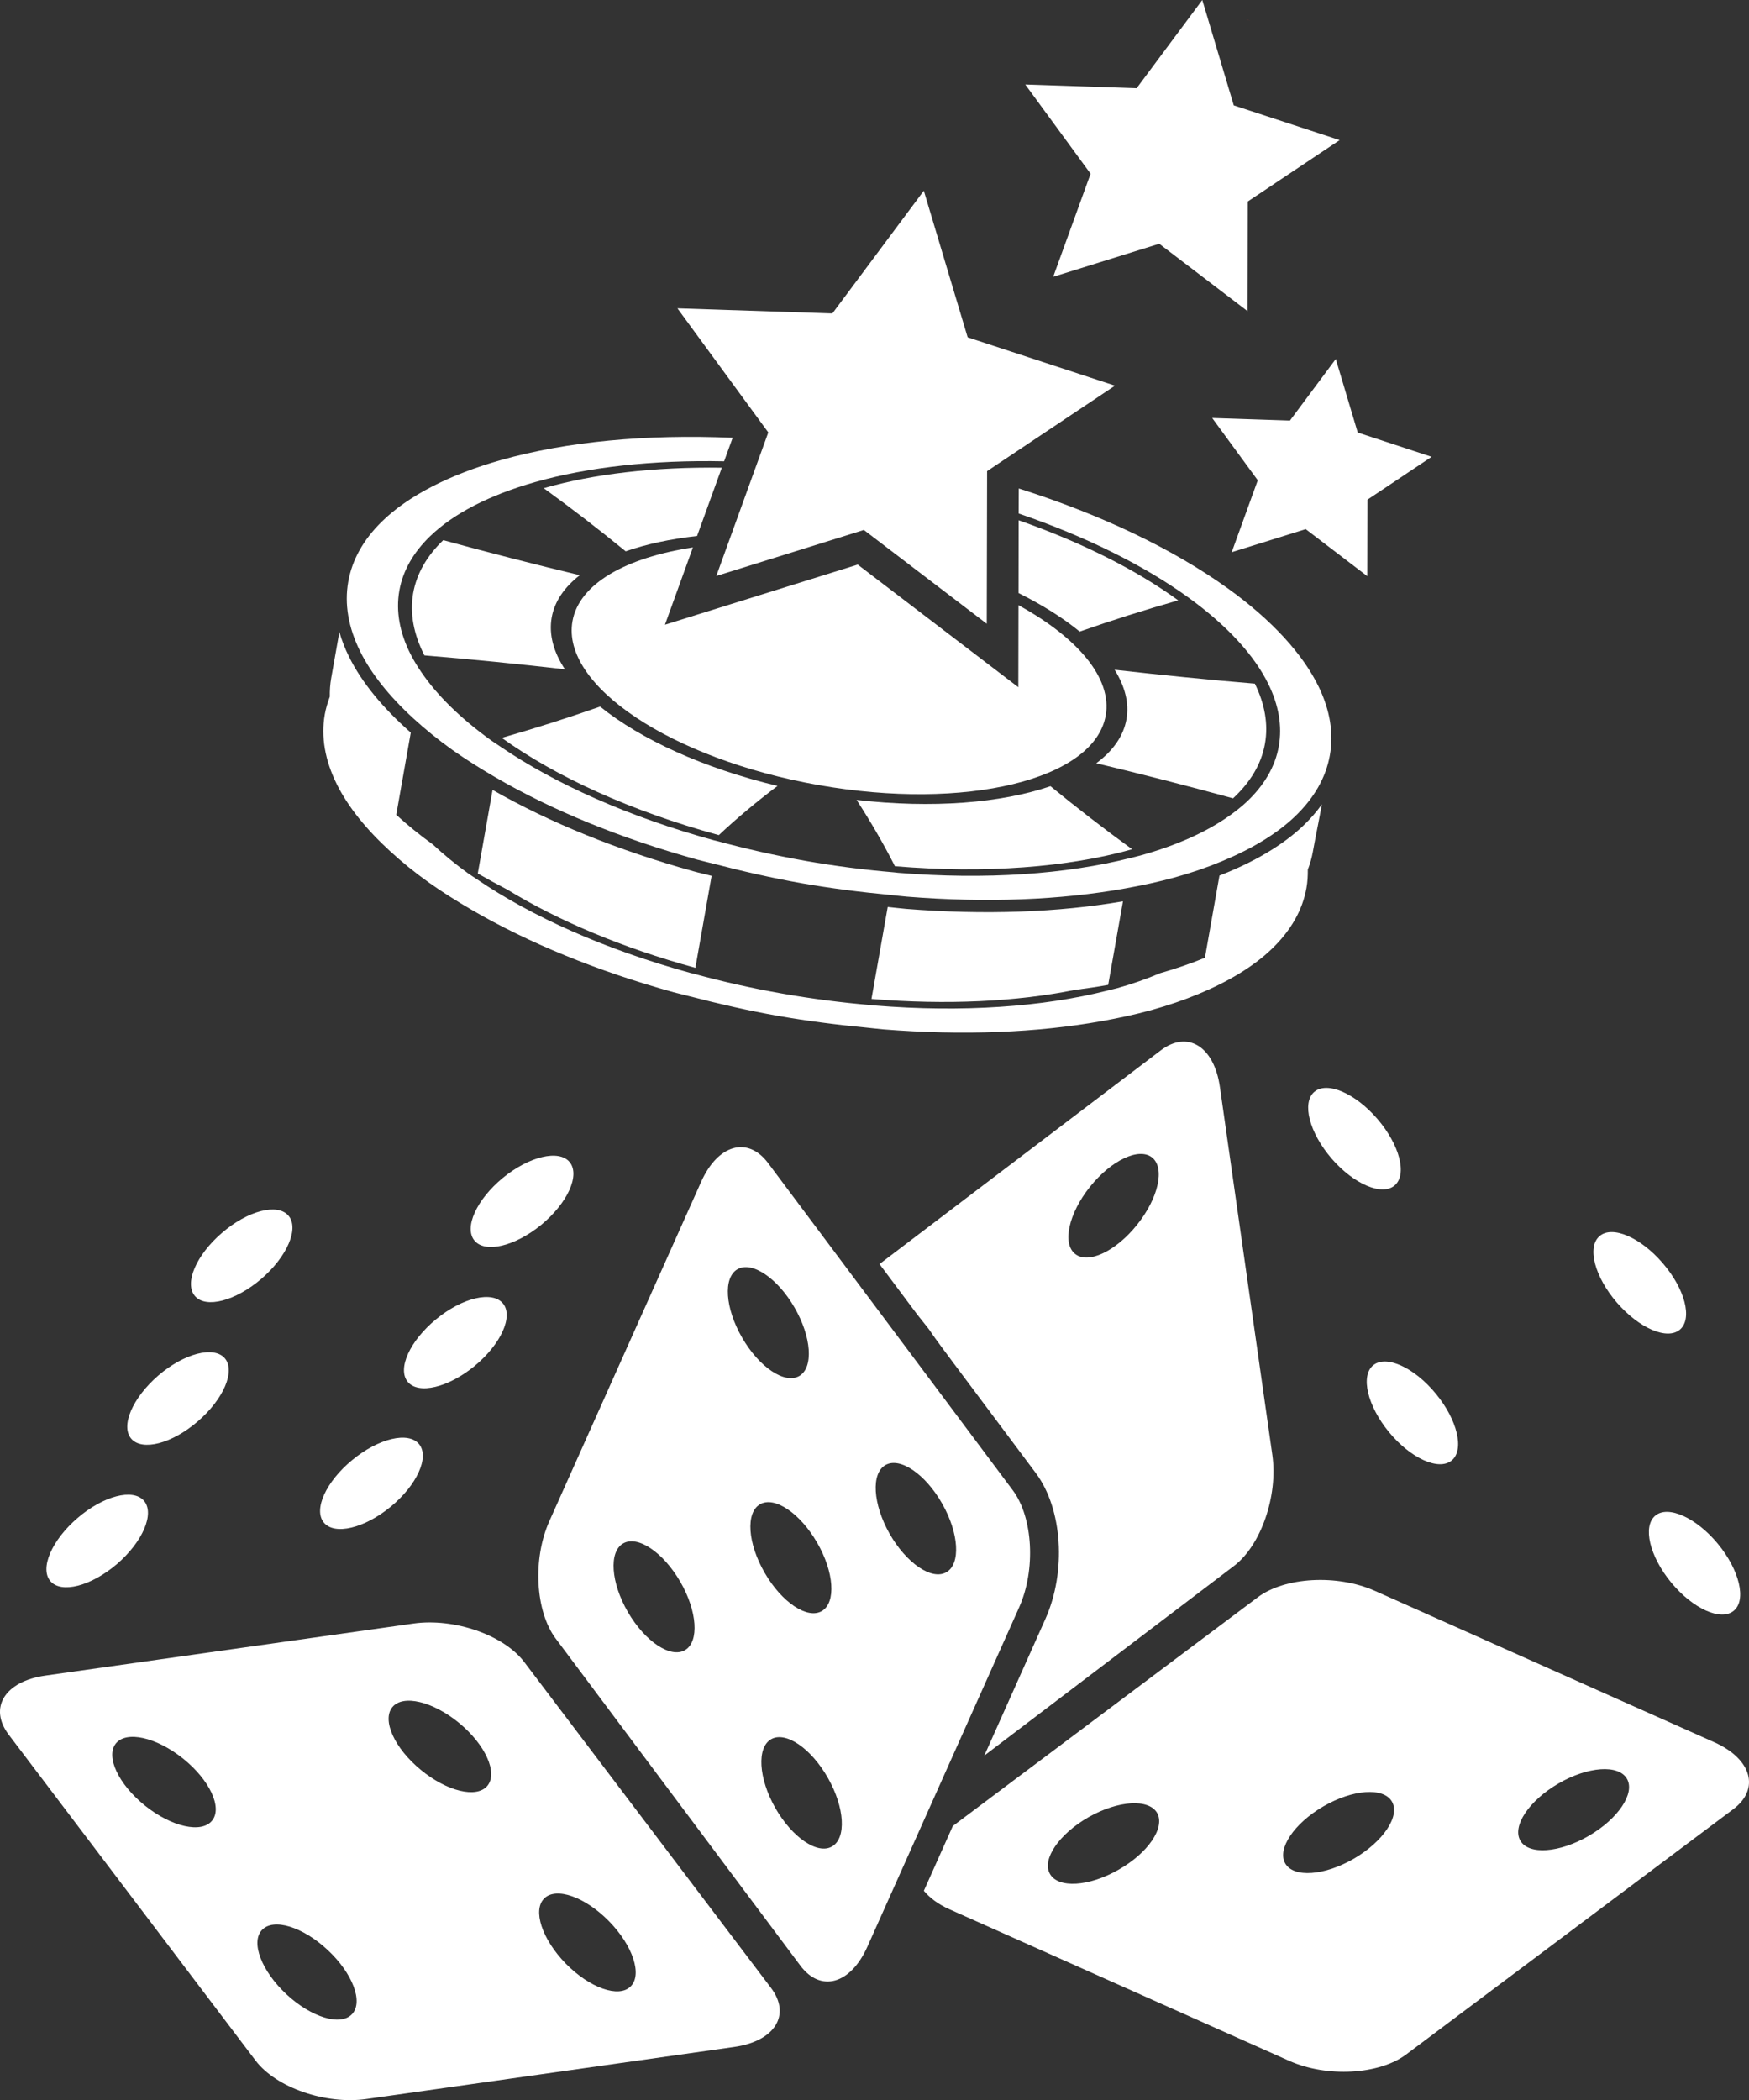
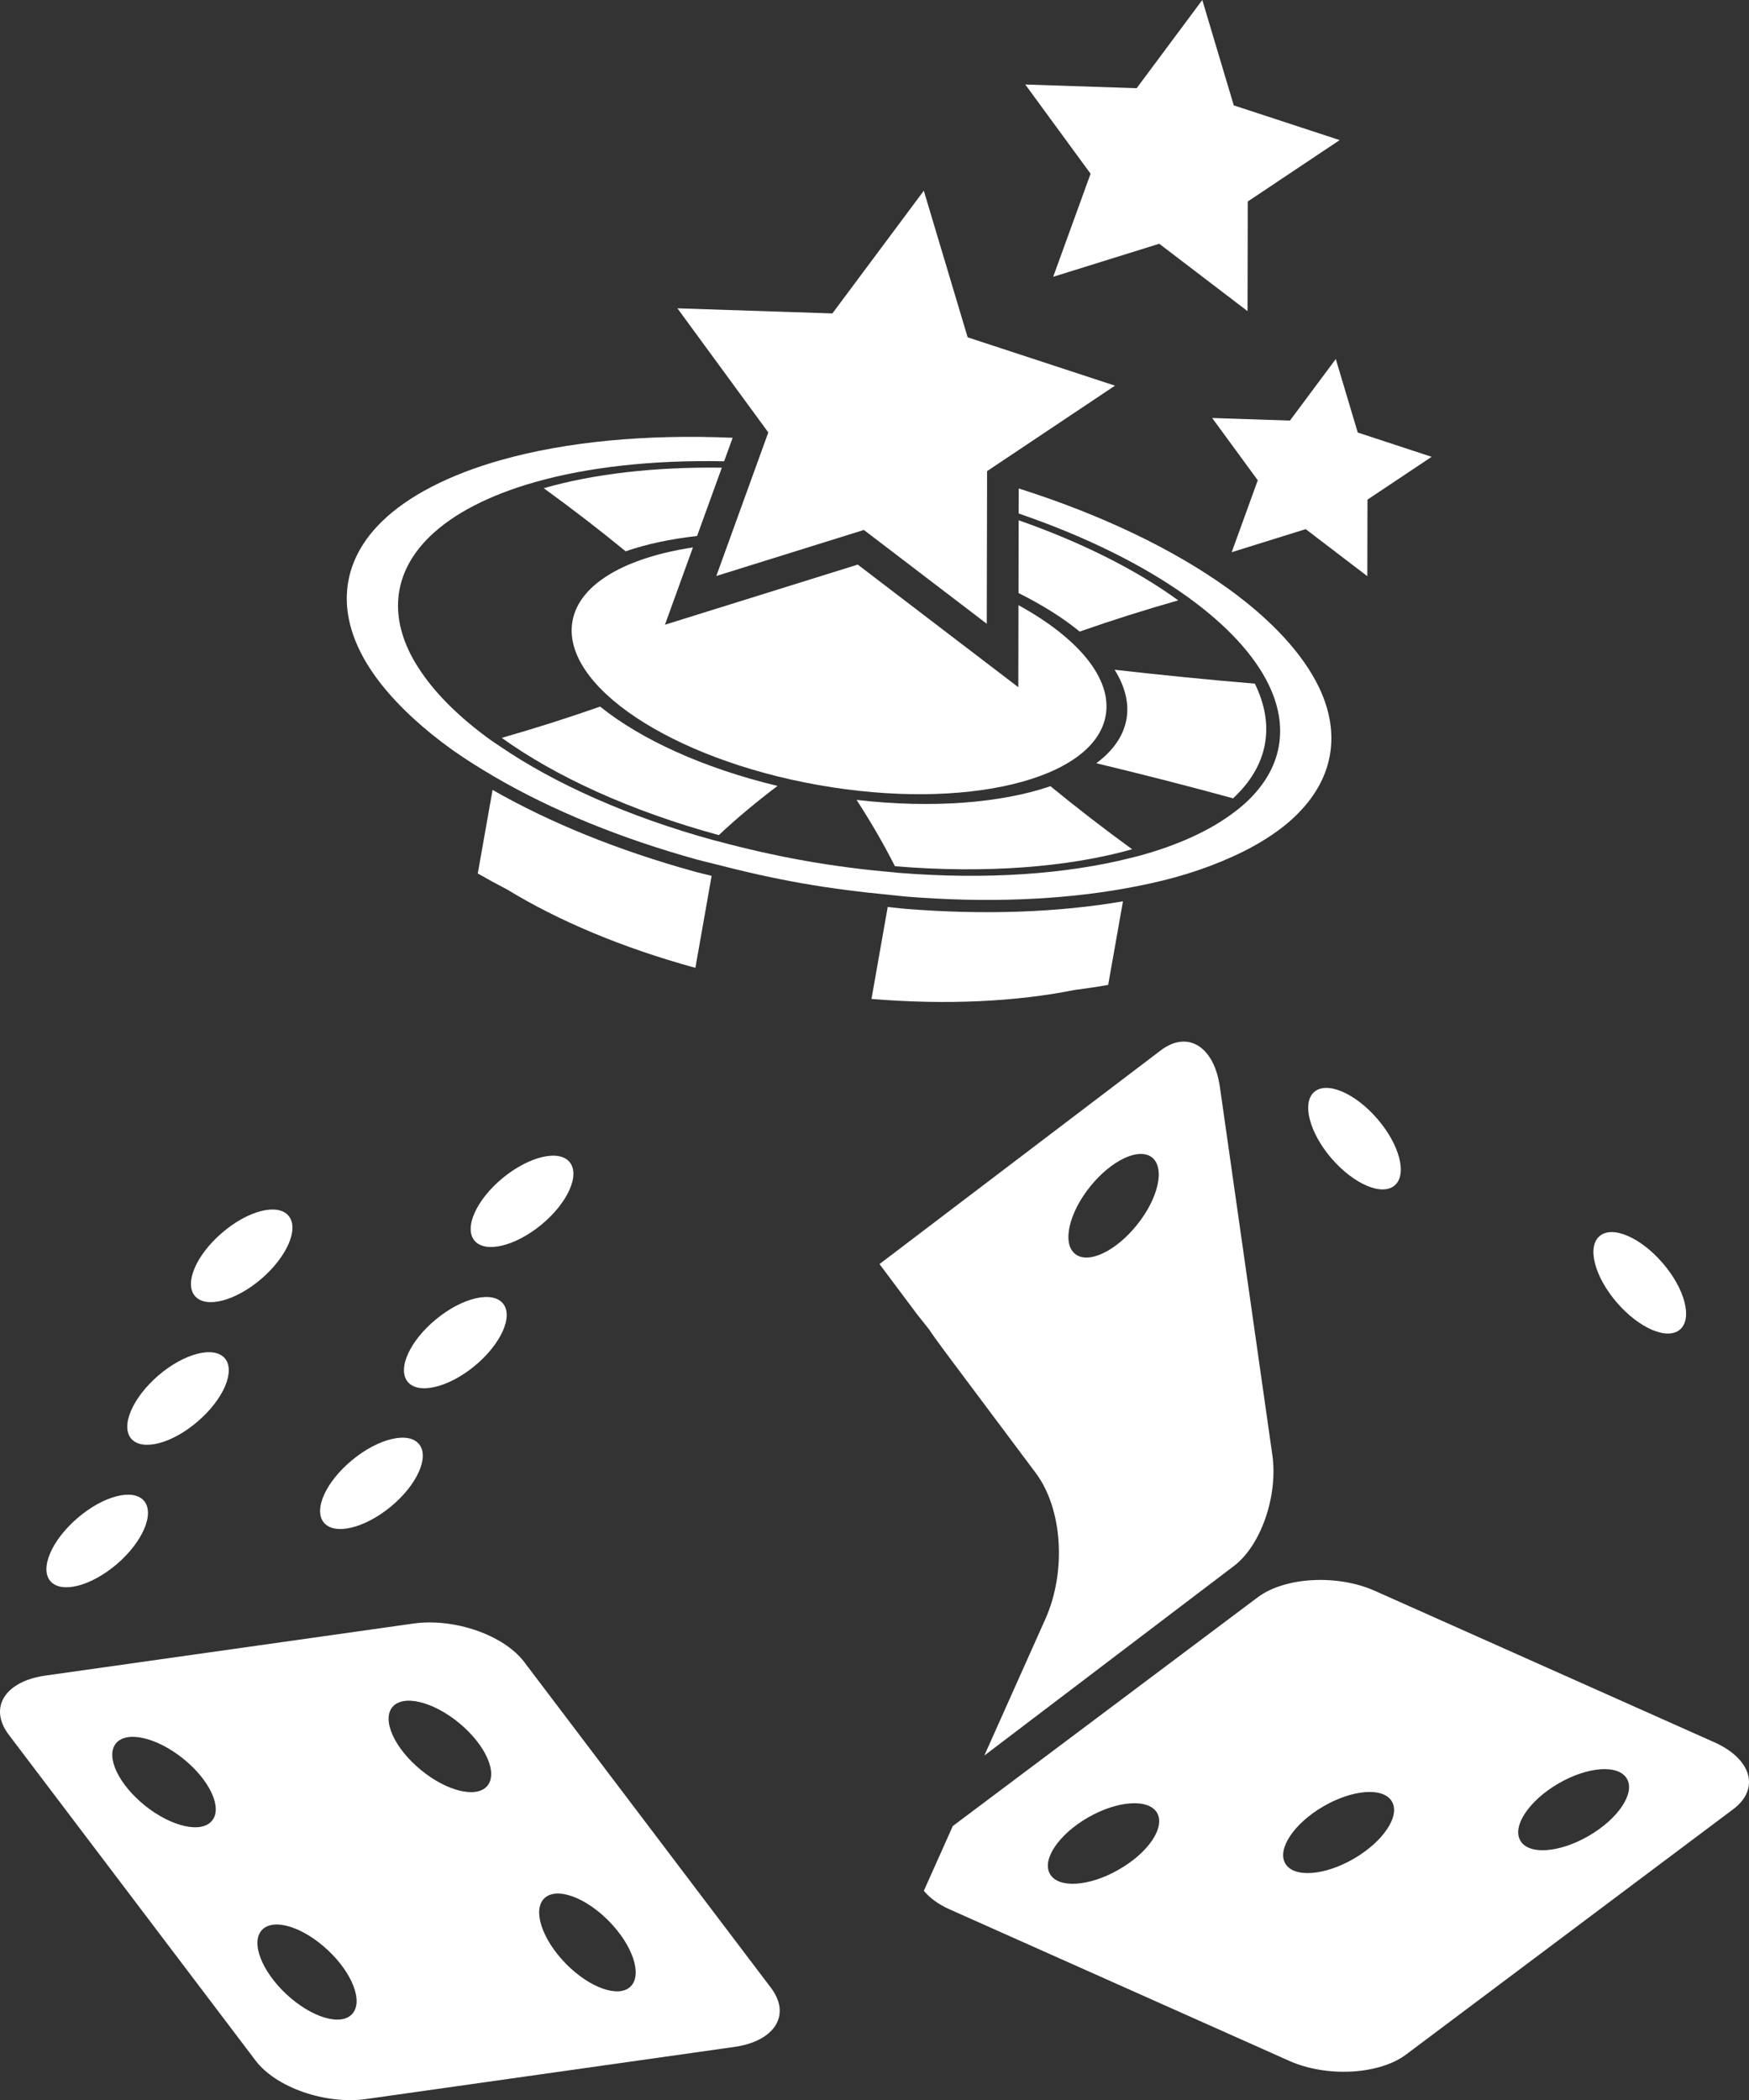
<svg xmlns="http://www.w3.org/2000/svg" id="Layer_1" viewBox="0 0 225.314 270.484">
  <rect x="0" y="0" width="225.314" height="270.484" fill="#333333" stroke="none" />
  <defs>
    <style>.cls-1{fill:#f02f30;}.cls-2{fill:#fff;}</style>
  </defs>
  <path class="cls-2" d="m144.666,116.082l-1.906,10.765c-1.393.257-2.842.458-4.305.652-7.507,1.504-16.477,1.962-26.188,1.158l.173-.971,1.92-10.876c.79.076,1.581.187,2.371.249,10.107.804,19.61.458,27.935-.977" />
-   <path class="cls-2" d="m52.917,94.356l-1.872,10.585c1.421,1.303,3.002,2.586,4.728,3.833,1.359,1.262,2.856,2.502,4.54,3.716.353.249.742.492,1.109.742,7.057,4.811,16.526,9.053,27.485,12.068.173.049.36.09.534.132,3.611.984,7.369,1.837,11.257,2.523,3.882.686,7.701,1.171,11.431,1.49.18.014.367.042.548.056,11.327.922,21.683.18,29.959-1.913.423-.111.873-.208,1.296-.319,1.996-.554,3.826-1.213,5.532-1.934,2.052-.582,3.979-1.248,5.76-1.982l1.872-10.585c4.471-1.74,8.159-3.917,10.807-6.433.915-.873,1.712-1.795,2.392-2.745-.312,1.684-.589,3.071-.832,4.305-.118.631-.236,1.234-.333,1.795-.139.79-.36,1.56-.652,2.308.007.797-.035,1.581-.173,2.357-.506,2.877-2.038,5.552-4.54,7.93-2.315,2.204-5.511,4.138-9.365,5.733-1.892.783-3.937,1.49-6.142,2.093-2.003.554-4.124,1.005-6.315,1.4-8.325,1.497-17.898,1.879-28.116,1.067-.735-.062-1.476-.159-2.211-.229-3.812-.367-7.639-.853-11.431-1.518-3.785-.672-7.556-1.532-11.257-2.495-.714-.187-1.442-.347-2.156-.541-9.878-2.738-18.737-6.377-26.043-10.633-1.927-1.123-3.764-2.281-5.455-3.48-1.865-1.324-3.542-2.689-5.053-4.083-3.071-2.814-5.407-5.726-6.828-8.588-1.539-3.092-2.059-6.128-1.553-9.004.139-.776.367-1.532.645-2.274-.014-.804.042-1.601.18-2.392.111-.61.215-1.206.326-1.844.194-1.116.423-2.371.728-4.104.305,1.067.714,2.135,1.255,3.216,1.622,3.272,4.339,6.578,7.944,9.746" />
  <path class="cls-2" d="m91.674,112.804l-1.92,10.876-.173.971c-9.406-2.572-17.683-6.079-24.22-10.072-1.303-.679-2.586-1.373-3.812-2.079l1.906-10.765c7.327,4.194,16.137,7.784,25.911,10.488.762.215,1.539.381,2.308.582" />
  <path class="cls-2" d="m49.162,67.203c3.39-3.327,8.72-6.079,15.423-7.965,8.415-2.364,18.64-3.334,29.8-2.856l-1.102,3.029c-9.206-.187-17.558.749-24.345,2.676-5.816,1.65-10.488,4.021-13.559,7.001-2.114,2.052-3.48,4.395-3.937,6.987-.471,2.689.062,5.448,1.449,8.187.395.783.873,1.553,1.4,2.329,2.066,3.029,5.13,6.003,9.039,8.81.353.249.749.492,1.109.742,7.057,4.811,16.526,9.053,27.485,12.068.173.049.36.09.541.132,3.611.977,7.362,1.83,11.25,2.523,3.889.686,7.708,1.171,11.431,1.483.18.021.367.049.554.062,11.327.922,21.676.18,29.952-1.913.43-.111.88-.208,1.296-.326,4.637-1.289,8.533-3.036,11.514-5.171.762-.548,1.476-1.109,2.114-1.705,2.239-2.1,3.695-4.513,4.166-7.195.458-2.599-.021-5.261-1.303-7.916-1.865-3.854-5.441-7.681-10.342-11.229-5.691-4.117-13.191-7.847-21.87-10.821l.014-3.223c10.606,3.369,19.846,7.777,26.93,12.866,5.649,4.062,9.711,8.485,11.756,12.768,1.421,2.981,1.892,5.913,1.393,8.713-.506,2.884-2.038,5.552-4.54,7.937-2.315,2.197-5.504,4.131-9.365,5.726-1.892.79-3.937,1.497-6.142,2.1-2.003.554-4.124,1.005-6.315,1.4-8.325,1.497-17.891,1.879-28.108,1.061-.742-.056-1.476-.159-2.218-.229-3.806-.36-7.639-.846-11.424-1.511-3.792-.672-7.556-1.532-11.257-2.495-.721-.187-1.449-.347-2.156-.541-9.885-2.738-18.744-6.377-26.05-10.64-1.92-1.116-3.757-2.274-5.455-3.473-1.858-1.324-3.535-2.689-5.046-4.076-3.078-2.821-5.414-5.733-6.835-8.595-1.539-3.099-2.059-6.128-1.546-9.011.492-2.8,1.941-5.393,4.298-7.708" />
  <path class="cls-2" d="m139.086,81.343c-2.149-1.768-4.825-3.438-7.875-4.963l.014-9.372c8.152,2.856,15.194,6.412,20.56,10.315-4.416,1.255-8.637,2.599-12.699,4.021" />
  <path class="cls-2" d="m64.639,95.032c4.409-1.262,8.616-2.606,12.671-4.027,5.227,4.215,13.309,7.93,22.854,10.217-2.689,2.031-5.227,4.145-7.563,6.336-11.292-3.085-20.997-7.514-27.963-12.526" />
  <path class="cls-2" d="m110.351,103.025c9.76,1.123,18.619.402,24.975-1.768,3.32,2.724,6.814,5.434,10.523,8.124-8.263,2.322-18.896,3.154-30.562,2.183-1.442-2.856-3.106-5.712-4.936-8.54" />
  <path class="cls-2" d="m89.801,69.031c-3.431.388-6.551,1.047-9.198,1.976-3.327-2.724-6.835-5.434-10.557-8.131,6.405-1.837,14.273-2.759,22.944-2.641l-3.189,8.796h0Z" />
  <path class="cls-2" d="m162.96,95.783c-.464,2.627-1.892,4.977-4.111,7.036-5.851-1.601-11.729-3.106-17.621-4.519,2.135-1.581,3.501-3.487,3.889-5.67.367-2.087-.201-4.242-1.525-6.37,6.003.679,12.027,1.289,18.064,1.788,1.268,2.592,1.754,5.199,1.303,7.736" />
-   <path class="cls-2" d="m53.226,76.391c.451-2.537,1.795-4.824,3.875-6.821,5.843,1.601,11.708,3.099,17.586,4.513-1.976,1.539-3.251,3.376-3.618,5.462-.381,2.183.243,4.443,1.705,6.654-6.017-.686-12.047-1.289-18.099-1.788-1.373-2.689-1.913-5.393-1.449-8.02" />
  <path class="cls-2" d="m73.746,80.017c.853-4.838,6.89-8.207,15.52-9.511l-3.604,9.954,24.837-7.743,20.685,15.791.021-10.564c7.611,4.18,12.089,9.393,11.236,14.21-1.463,8.284-18.064,12.304-37.002,8.956s-33.155-12.81-31.692-21.093" />
  <polygon class="cls-2" points="127.161 60.678 127.119 80.337 111.287 68.255 92.28 74.182 98.976 55.694 87.268 39.71 107.232 40.368 119.009 24.564 124.658 43.446 143.638 49.671 127.161 60.678" />
  <polygon class="cls-2" points="132.079 10.883 146.428 11.361 154.885 0 158.94 13.572 172.582 18.044 160.742 25.953 160.714 40.073 149.339 31.394 135.677 35.65 140.494 22.376 132.079 10.883" />
  <polygon class="cls-2" points="176.165 64.352 176.144 74.209 168.207 68.15 158.676 71.117 162.031 61.856 156.159 53.836 166.176 54.169 172.082 46.239 174.91 55.708 184.427 58.834 176.165 64.352" />
  <path class="cls-2" d="m122.709,175.386l10.737,14.349c3.431,4.596,3.958,12.671,1.22,18.792l-7.861,17.579,32.178-24.435c3.466-2.641,5.67-9.018,4.928-14.266l-6.758-47.407c-.749-5.24-4.159-7.348-7.632-4.707l-36.219,27.512,4.852,6.488c3.064,3.84,0,0,4.554,6.093m17.697-22.521c2.745-3.431,6.322-5.123,8.013-3.785,1.677,1.352.825,5.213-1.92,8.644-2.731,3.431-6.315,5.13-7.992,3.778-1.698-1.338-.832-5.22,1.899-8.637" />
  <path class="cls-2" d="m220.842,224.391l-43.74-19.506c-4.838-2.149-11.576-1.782-15.07.832l-39.289,29.467-3.729,8.339c.756.901,1.837,1.74,3.334,2.398l43.74,19.506c4.832,2.156,11.583,1.788,15.063-.825l42.125-31.581c3.487-2.613,2.392-6.474-2.433-8.63m-76.763,16.428c-3.806,2.177-7.764,2.412-8.824.527-1.067-1.858,1.171-5.136,4.977-7.306,3.812-2.163,7.771-2.405,8.838-.534,1.054,1.879-1.165,5.15-4.991,7.313m30.327-1.428c-3.792,2.197-7.743,2.482-8.831.617-1.081-1.865,1.123-5.164,4.915-7.362s7.743-2.482,8.824-.617c1.088,1.865-1.109,5.15-4.908,7.362m30.271-2.946c-3.792,2.204-7.75,2.482-8.817.624-1.088-1.865,1.109-5.157,4.901-7.362s7.743-2.482,8.824-.617c1.088,1.851-1.116,5.157-4.908,7.355" />
-   <path class="cls-2" d="m184.964,179.49c-2.787-3.383-6.398-5.019-8.062-3.653-1.664,1.379-.742,5.234,2.045,8.623,2.793,3.376,6.405,5.005,8.069,3.639,1.657-1.373.742-5.22-2.052-8.609" />
-   <path class="cls-2" d="m221.313,198.844c-2.793-3.376-6.412-5.012-8.069-3.639-1.657,1.373-.749,5.22,2.045,8.616,2.793,3.376,6.405,5.012,8.062,3.632,1.664-1.366.742-5.227-2.038-8.609" />
  <path class="cls-2" d="m177.441,144.11c-2.863-3.327-6.502-4.88-8.131-3.48-1.629,1.407-.638,5.24,2.225,8.575,2.87,3.313,6.509,4.873,8.138,3.466,1.636-1.407.631-5.24-2.232-8.561" />
  <path class="cls-2" d="m214.195,162.681c-2.863-3.334-6.509-4.887-8.138-3.473-1.636,1.4-.631,5.234,2.232,8.554,2.87,3.32,6.502,4.88,8.138,3.473,1.629-1.4.638-5.24-2.232-8.554" />
  <path class="cls-2" d="m99.31,256.008l-31.782-41.958c-2.641-3.48-9.018-5.684-14.259-4.949l-47.421,6.703c-5.24.742-7.348,4.152-4.714,7.625l31.789,41.958c2.627,3.473,9.011,5.691,14.252,4.956l47.421-6.71c5.24-.742,7.355-4.145,4.714-7.625m-80.617-23.443c-3.424-2.745-5.116-6.329-3.771-8.013,1.352-1.677,5.213-.818,8.644,1.927,3.417,2.731,5.116,6.315,3.764,7.992-1.338,1.698-5.22.832-8.637-1.906m31.852-12.699c1.366-1.657,5.22-.742,8.602,2.045,3.39,2.8,5.012,6.405,3.646,8.082-1.366,1.657-5.227.735-8.602-2.059-3.39-2.793-5.012-6.398-3.646-8.069m-13.649,36.981c-3.209-2.994-4.623-6.696-3.154-8.27,1.47-1.587,5.254-.43,8.464,2.565,3.216,2.994,4.623,6.689,3.147,8.263-1.456,1.581-5.254.43-8.457-2.558m35.997-3.937c-3.071-3.14-4.312-6.897-2.78-8.408,1.546-1.511,5.275-.187,8.346,2.946,3.064,3.126,4.319,6.897,2.773,8.401-1.525,1.511-5.268.187-8.339-2.939" />
-   <path class="cls-2" d="m131.289,207.019c2.163-4.832,1.795-11.583-.811-15.07l-31.526-42.152c-2.613-3.494-6.474-2.412-8.63,2.419l-19.562,43.719c-2.156,4.832-1.795,11.569.804,15.07l31.54,42.152c2.613,3.494,6.467,2.412,8.63-2.419l19.555-43.719h0Zm-36.288-43.546c1.858-1.088,5.157,1.13,7.348,4.922,2.204,3.792,2.475,7.743.617,8.824-1.865,1.081-5.157-1.116-7.355-4.922-2.197-3.792-2.475-7.743-.61-8.824m4.346,60.522c1.879-1.054,5.15,1.178,7.313,4.998,2.17,3.812,2.398,7.771.513,8.831-1.865,1.061-5.136-1.178-7.306-4.991-2.156-3.812-2.392-7.771-.52-8.838m22.556-21.496c-1.872,1.067-5.136-1.165-7.313-4.977-2.149-3.819-2.392-7.777-.513-8.838,1.872-1.061,5.143,1.171,7.306,4.991,2.163,3.812,2.398,7.771.52,8.824m-16.033,4.998c-1.872,1.081-5.164-1.13-7.355-4.922-2.197-3.792-2.475-7.743-.61-8.831,1.865-1.081,5.15,1.123,7.355,4.928,2.197,3.785,2.468,7.743.61,8.824m-25.592-8.713c1.858-1.074,5.143,1.116,7.355,4.928,2.197,3.785,2.468,7.743.61,8.817-1.865,1.081-5.157-1.116-7.362-4.915-2.191-3.792-2.468-7.75-.603-8.831" />
  <path class="cls-2" d="m53.985,185.995c-1.373-1.664-5.22-.749-8.609,2.045-3.383,2.78-5.026,6.391-3.66,8.055,1.373,1.664,5.227.749,8.616-2.038,3.383-2.787,5.019-6.398,3.653-8.062" />
  <path class="cls-2" d="m61.139,175.931c3.383-2.793,5.026-6.391,3.653-8.055-1.366-1.657-5.227-.756-8.609,2.031-3.397,2.787-5.026,6.391-3.66,8.062,1.366,1.657,5.227.756,8.616-2.038" />
  <path class="cls-2" d="m69.737,157.74c3.383-2.793,5.019-6.398,3.646-8.069-1.366-1.657-5.22-.742-8.609,2.038-3.39,2.793-5.026,6.405-3.653,8.069,1.373,1.657,5.22.749,8.616-2.038" />
  <path class="cls-2" d="m18.548,193.294c-1.407-1.636-5.24-.638-8.568,2.225-3.327,2.856-4.887,6.495-3.487,8.124,1.407,1.636,5.24.645,8.582-2.211,3.32-2.863,4.873-6.502,3.473-8.138" />
  <path class="cls-2" d="m25.475,183.07c3.334-2.863,4.88-6.502,3.487-8.131-1.407-1.629-5.24-.638-8.568,2.218-3.32,2.87-4.887,6.502-3.487,8.138,1.407,1.629,5.247.645,8.568-2.225" />
  <path class="cls-2" d="m33.678,164.699c3.32-2.863,4.887-6.502,3.48-8.131-1.4-1.636-5.24-.652-8.561,2.218-3.334,2.856-4.887,6.502-3.48,8.138,1.4,1.636,5.234.631,8.561-2.225" />
  <path class="cls-1" d="m160.585,2.526c.216.07.432.133.647.203l-.641-.209-.006.006" />
</svg>